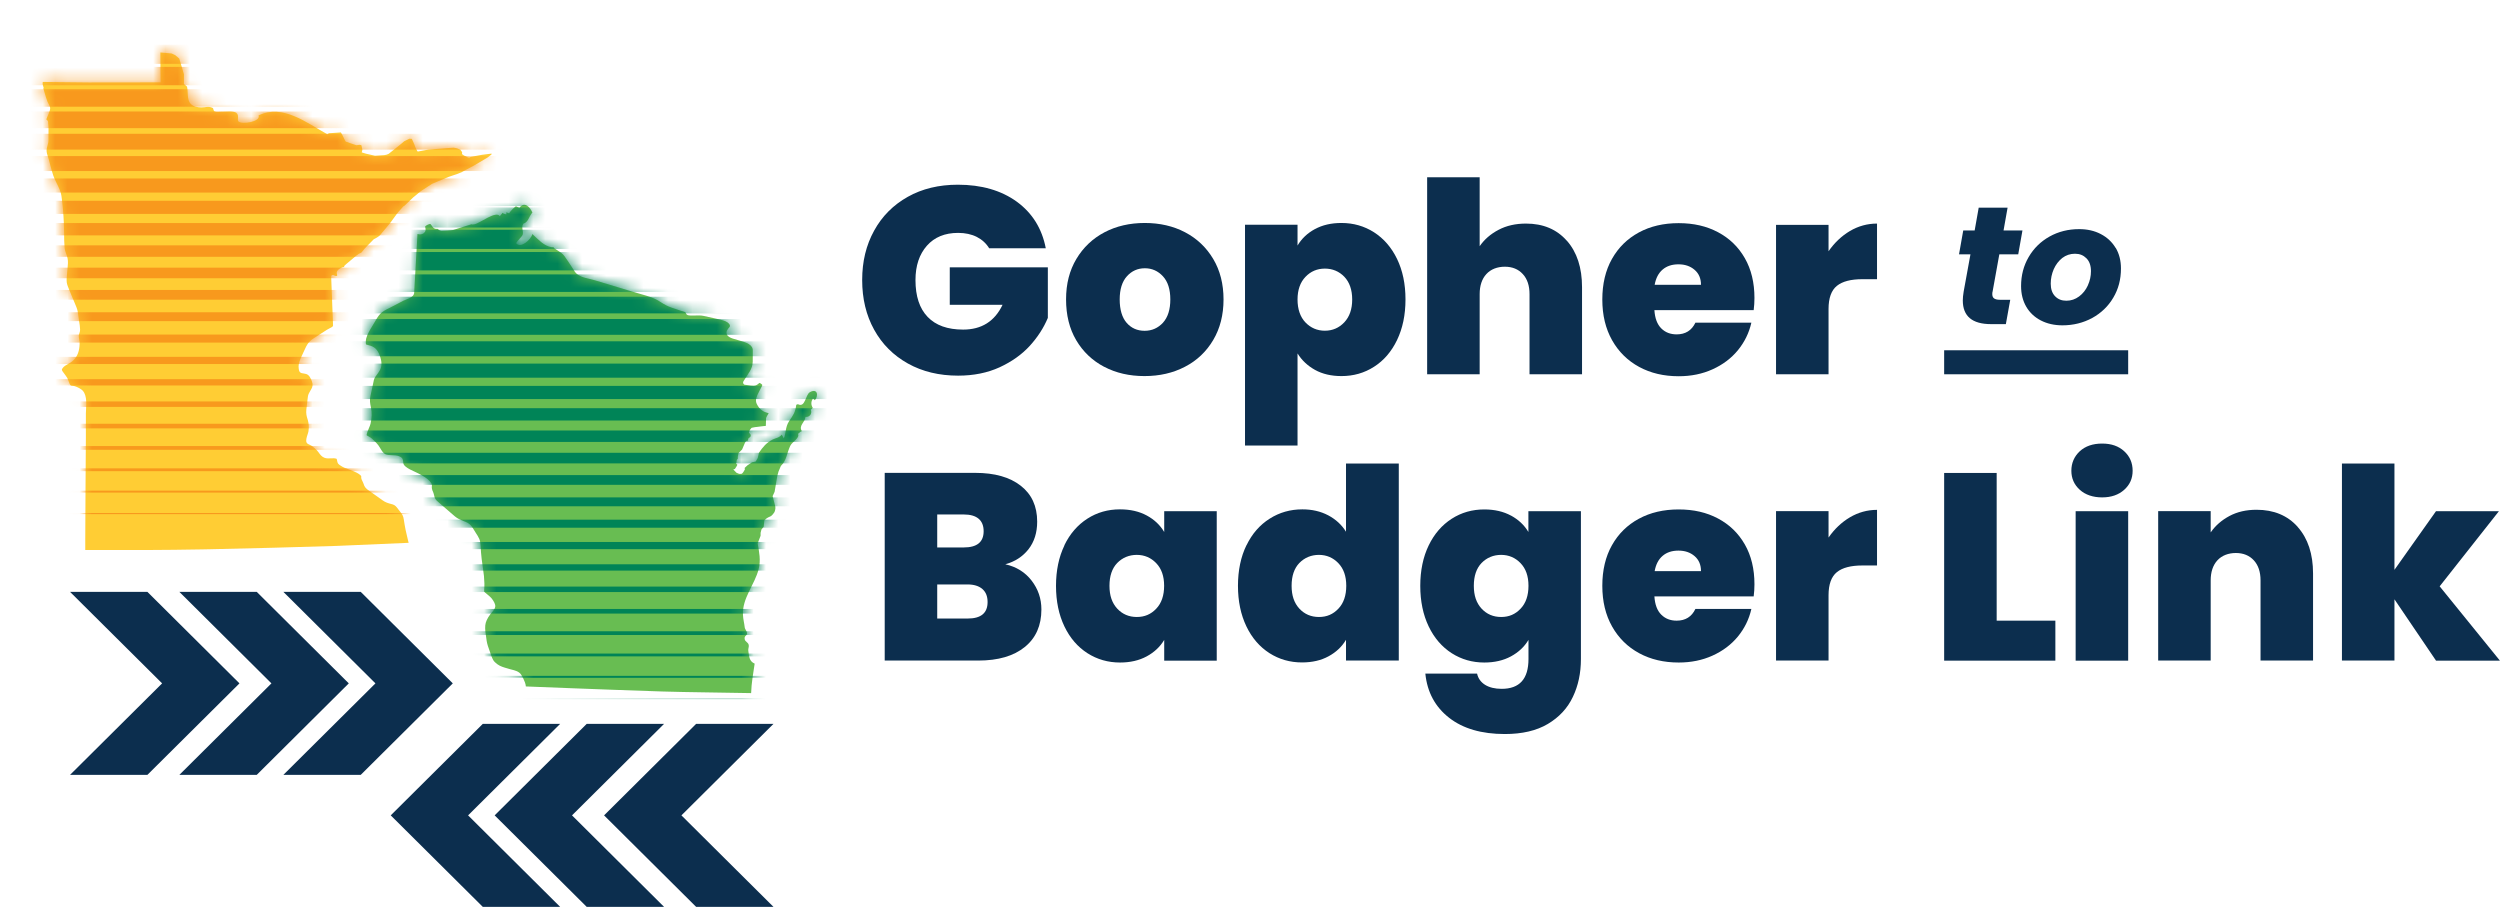
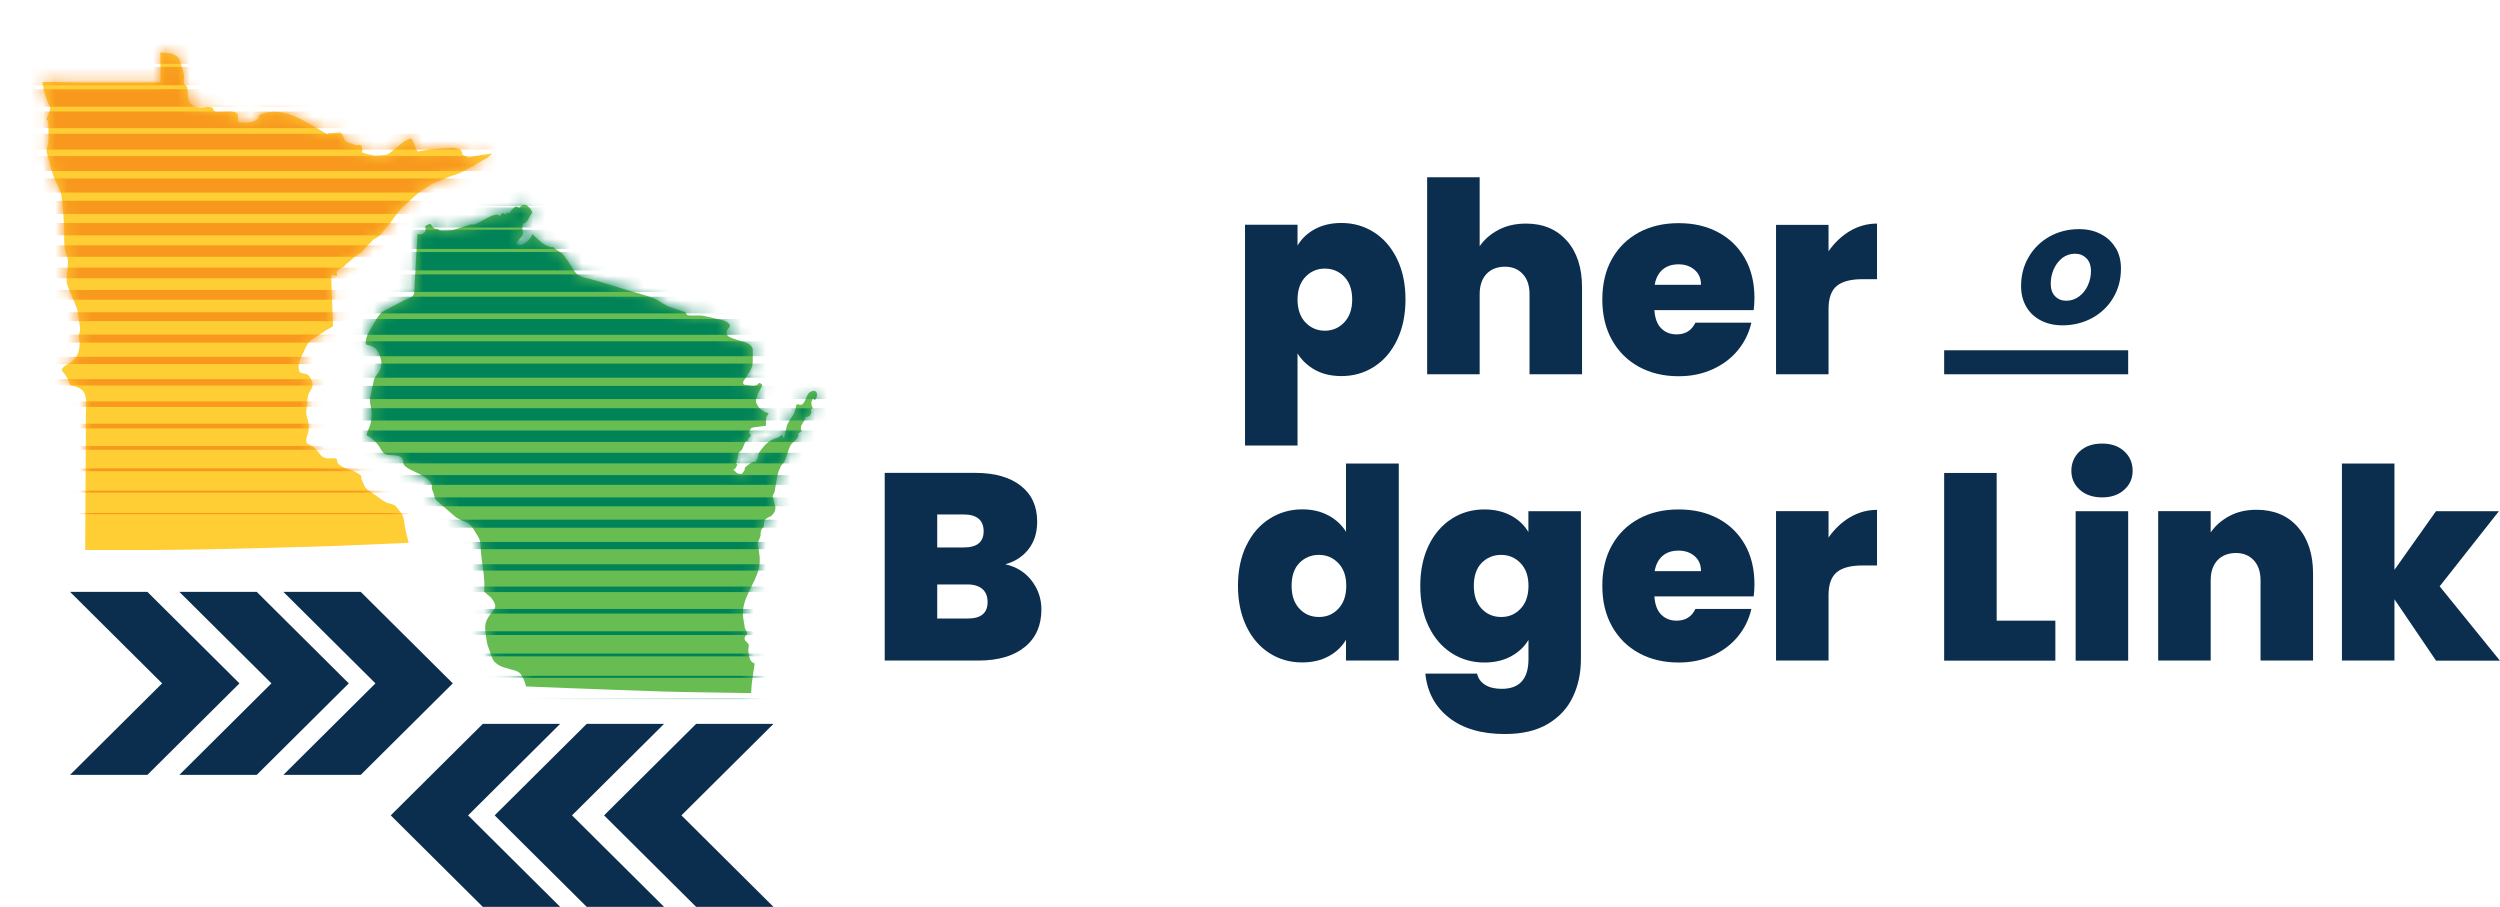
<svg xmlns="http://www.w3.org/2000/svg" width="204" height="74" viewBox="0 0 204 74" fill="none">
  <g clip-path="url(#clip0_646_773)">
    <path d="M3.528 7.208C3.542 7.257 3.556 7.299 3.57 7.334C3.598 7.431 3.626 7.522 3.654 7.62C3.724 7.857 3.794 8.101 3.885 8.324C3.899 8.366 3.928 8.414 3.956 8.463C4.019 8.575 4.089 8.7 4.096 8.826C4.096 8.958 4.033 9.111 3.977 9.251C3.956 9.3 3.935 9.348 3.921 9.39C3.906 9.425 3.885 9.474 3.864 9.523C3.836 9.585 3.787 9.704 3.78 9.753C3.78 9.753 3.794 9.753 3.801 9.767C3.843 9.795 3.885 9.836 3.914 9.892C3.935 9.941 3.928 9.997 3.928 10.039C3.97 10.366 3.963 10.68 3.956 10.987C3.956 11.133 3.956 11.28 3.956 11.426C3.956 11.6 3.914 11.754 3.871 11.9C3.836 12.018 3.808 12.13 3.801 12.248C3.794 12.43 3.857 12.639 3.928 12.841C3.949 12.911 3.97 12.98 3.991 13.05C4.033 13.19 4.068 13.336 4.103 13.476C4.18 13.761 4.25 14.047 4.348 14.326C4.418 14.535 4.524 14.744 4.629 14.96C4.79 15.288 4.966 15.63 5.015 15.992C5.113 16.696 5.176 17.407 5.211 18.23C5.225 18.502 5.225 18.781 5.232 19.052C5.232 19.443 5.239 19.847 5.274 20.238C5.288 20.398 5.344 20.544 5.4 20.712C5.442 20.83 5.485 20.949 5.513 21.074C5.569 21.332 5.541 21.611 5.513 21.883C5.506 21.98 5.492 22.071 5.485 22.162C5.485 22.238 5.471 22.322 5.464 22.406C5.442 22.629 5.421 22.866 5.45 23.061C5.478 23.242 5.562 23.437 5.639 23.626L5.695 23.765C5.814 24.051 5.933 24.337 6.053 24.622L6.235 25.062C6.333 25.299 6.361 25.515 6.389 25.752L6.403 25.863C6.417 25.968 6.438 26.079 6.452 26.191C6.495 26.428 6.53 26.672 6.537 26.909C6.537 27.028 6.502 27.118 6.474 27.202C6.459 27.251 6.438 27.299 6.431 27.355C6.417 27.439 6.431 27.544 6.452 27.648C6.466 27.711 6.474 27.773 6.481 27.829H6.495V28.108C6.481 28.561 6.361 29.098 5.912 29.468C5.807 29.558 5.681 29.628 5.562 29.698C5.386 29.795 5.225 29.886 5.12 30.025C5.008 30.172 5.036 30.213 5.183 30.409L5.281 30.541C5.351 30.639 5.428 30.736 5.492 30.848C5.541 30.931 5.569 31.029 5.604 31.12C5.646 31.245 5.695 31.371 5.758 31.44C5.786 31.468 5.821 31.475 5.905 31.482C5.962 31.482 6.025 31.496 6.088 31.51C6.298 31.573 6.523 31.698 6.6 31.754C7.098 32.068 7.056 32.856 7.021 33.434C7.021 33.553 7.007 33.657 7.007 33.748V35.728C6.993 37.143 6.986 38.551 6.978 39.966C6.971 41.34 6.964 42.713 6.957 44.086V44.881C8.122 44.881 9.286 44.881 10.45 44.881H12.007C13.48 44.881 14.974 44.853 16.426 44.832L17.155 44.818C18.902 44.79 25.775 44.609 27.473 44.546C29.31 44.47 31.148 44.393 32.978 44.309L33.343 44.295C33.301 44.107 33.259 43.919 33.21 43.731C33.168 43.563 33.133 43.403 33.097 43.243C33.034 42.929 32.985 42.629 32.95 42.392C32.901 42.079 32.838 41.995 32.627 41.723C32.564 41.646 32.529 41.591 32.487 41.542C32.347 41.354 32.249 41.221 32.038 41.158L31.933 41.13C31.674 41.061 31.456 40.998 31.225 40.831L30.124 40.05C29.885 39.876 29.752 39.785 29.654 39.443C29.633 39.381 29.605 39.325 29.577 39.269C29.541 39.199 29.499 39.123 29.485 39.046C29.471 38.969 29.471 38.914 29.478 38.879C29.478 38.851 29.471 38.83 29.415 38.781C29.24 38.614 28.987 38.509 28.749 38.412L28.707 38.398C28.616 38.363 28.524 38.328 28.433 38.293C28.223 38.217 28.006 38.14 27.809 38.007C27.585 37.861 27.557 37.819 27.515 37.631C27.515 37.603 27.5 37.568 27.494 37.526C27.48 37.484 27.473 37.45 27.473 37.443C27.473 37.443 27.465 37.443 27.416 37.422C27.304 37.387 27.164 37.394 27.017 37.401C26.834 37.408 26.645 37.422 26.47 37.352C26.252 37.268 26.119 37.087 26 36.92C25.951 36.857 25.908 36.794 25.859 36.745C25.754 36.634 25.593 36.502 25.418 36.369C25.396 36.355 25.347 36.334 25.305 36.313C25.186 36.264 25.067 36.209 25.018 36.111C24.941 35.951 25.018 35.693 25.102 35.442C25.13 35.344 25.165 35.247 25.172 35.191C25.221 34.842 25.2 34.557 25.116 34.271C25.018 33.957 24.962 33.769 24.997 33.413C25.039 33.065 25.074 32.716 25.123 32.368C25.144 32.179 25.242 32.026 25.326 31.88C25.382 31.789 25.431 31.705 25.467 31.615C25.544 31.427 25.509 31.203 25.368 30.918C25.221 30.618 25.088 30.513 24.793 30.478C24.562 30.451 24.415 30.416 24.379 30.109C24.358 29.962 24.358 29.837 24.379 29.733C24.436 29.426 24.576 29.126 24.695 28.889C24.737 28.798 24.779 28.708 24.821 28.617C24.919 28.394 25.025 28.164 25.172 27.976C25.333 27.767 25.572 27.613 25.782 27.488L26.084 27.293C26.28 27.167 26.47 27.041 26.666 26.916C26.708 26.888 26.771 26.853 26.841 26.819C26.953 26.763 27.122 26.679 27.164 26.616C27.185 26.588 27.178 26.526 27.171 26.463V26.386L27.024 22.573C27.024 22.517 27.052 22.461 27.108 22.441C27.164 22.42 27.22 22.433 27.262 22.468C27.311 22.524 27.473 22.538 27.508 22.51C27.508 22.51 27.508 22.478 27.508 22.413C27.486 22.357 27.465 22.28 27.486 22.189C27.536 21.994 27.9 21.778 28.097 21.792L28.076 21.723L28.111 21.681L28.237 21.562L29.065 20.865L29.261 20.719L29.485 20.614L29.745 20.3L29.892 20.14L30.502 19.52L30.762 19.38L30.951 19.248L31.042 19.15L31.814 18.23L32.41 17.414L32.536 17.261L32.908 16.843L33.013 16.78L33.722 16.104L34.332 15.602L35.251 15.002L35.7 14.814L36.597 14.438L36.927 14.326L37.355 14.18L37.705 14.033L38.07 13.831L38.722 13.482L39.739 12.883L39.817 12.827L40.09 12.618L40.111 12.597V12.534L39.333 12.632L38.428 12.799L38.309 12.855H38.196L37.846 12.681L37.719 12.59L37.698 12.541L37.712 12.444L37.691 12.388L37.558 12.207L37.313 12.109L37.228 12.088L37.011 12.046L36.822 12.06L34.956 12.207L34.093 12.367L34.044 12.318C34.044 12.318 33.89 12.011 33.89 12.005L33.806 11.774L33.617 11.356L33.595 11.328H33.581L33.399 11.321L32.978 11.53C32.978 11.53 32.726 11.74 32.726 11.747C32.726 11.747 31.73 12.548 31.723 12.548L31.646 12.583L31.533 12.625L31.358 12.66L30.601 12.709L29.864 12.541L29.52 12.437V12.416L29.535 12.374L29.57 12.221L29.499 11.886C29.499 11.886 29.485 11.851 29.478 11.844L29.345 11.816C29.345 11.816 29.079 11.858 29.079 11.851L28.216 11.558L28.181 11.51L28.16 11.475L27.942 11.028L27.816 10.806L26.834 10.875L26.715 10.959C25.032 10.032 23.075 8.456 21.097 9.418C21.308 9.927 19.729 10.192 19.456 9.906C19.33 9.774 19.554 9.39 19.267 9.195C19.028 9.035 18.383 9.132 18.081 9.118C17.92 9.111 17.667 9.16 17.527 9.098C17.38 9.028 17.436 8.847 17.352 8.805C16.987 8.637 16.777 8.777 16.419 8.763C16.11 8.756 15.781 8.714 15.542 8.456C15.248 8.135 15.36 7.487 15.262 7.069L15.009 6.853V6.058L14.63 4.782L14.294 4.496L14.006 4.364C14.006 4.364 13.087 4.273 13.087 4.28V4.483L13.094 5.201V5.647L13.108 6.72H12.316L7.238 6.727L3.5 6.685C3.437 6.804 3.514 7.027 3.57 7.194L3.528 7.208Z" fill="#FFCD34" />
-     <path d="M35.258 39.91C35.258 39.959 35.286 40.029 35.321 40.099C35.356 40.189 35.398 40.287 35.419 40.398C35.475 40.719 35.559 40.789 35.826 41.019L37.116 42.134C37.348 42.33 37.579 42.42 37.874 42.539L38 42.587C38.372 42.734 38.533 42.999 38.694 43.271C38.73 43.333 38.772 43.396 38.814 43.466C39.087 43.884 39.199 44.058 39.221 44.56C39.234 44.853 39.255 45.236 39.305 45.62C39.326 45.822 39.361 46.024 39.389 46.233C39.431 46.491 39.466 46.756 39.494 47.021V47.056C39.529 47.425 39.543 47.788 39.508 48.144C39.501 48.22 39.501 48.269 39.508 48.283C39.508 48.29 39.557 48.325 39.592 48.36L39.761 48.499C39.901 48.618 40.055 48.736 40.167 48.897C40.301 49.085 40.434 49.301 40.413 49.503C40.392 49.684 40.237 49.858 40.097 50.019C40.055 50.068 40.02 50.102 39.999 50.137C39.754 50.472 39.627 50.751 39.599 51.023C39.564 51.336 39.627 51.734 39.683 52.089L39.711 52.291C39.754 52.57 39.852 52.842 39.957 53.128C39.992 53.219 40.027 53.316 40.055 53.407C40.195 53.811 40.258 53.965 40.595 54.209C40.834 54.383 41.114 54.459 41.409 54.543L41.549 54.585C41.605 54.599 41.668 54.613 41.731 54.634C42.005 54.703 42.349 54.78 42.524 55.052C42.524 55.052 42.882 55.603 42.91 56.014C44.214 56.07 45.519 56.119 46.83 56.167C47.953 56.209 49.082 56.251 50.204 56.293C52.946 56.404 55.233 56.467 57.4 56.495C58.697 56.509 59.995 56.53 61.292 56.558C61.321 55.687 61.454 55.024 61.58 54.153C61.11 53.944 61.138 53.546 61.061 53.107C61.033 52.947 61.131 52.779 61.096 52.626C61.04 52.396 60.809 52.382 60.767 52.159C60.71 51.859 60.956 51.894 60.956 51.692C60.956 51.49 60.781 51.357 60.767 51.176C60.731 50.841 60.64 50.535 60.626 50.172C60.556 48.806 61.58 47.718 61.903 46.45C62.092 45.697 61.952 45.076 61.826 44.337L62.064 43.717V43.48L62.134 43.208L62.316 42.978L62.373 42.462L62.541 42.309L62.674 42.225L62.913 42.113L63.06 41.974L63.193 41.793L63.235 41.681L63.27 41.521V41.354L63.046 40.482L63.207 40.134L63.425 38.851L63.523 38.488L63.719 38.021C64.189 37.582 64.21 36.948 64.484 36.383C64.645 36.041 65.283 35.749 65.115 35.4C65.255 35.323 65.269 35.226 65.431 35.184C65.143 34.71 65.697 34.473 65.725 34.02C66.069 34.055 66.293 33.748 66.16 33.441C66.202 33.378 66.293 33.35 66.321 33.274C66.167 33.044 66.167 32.744 66.342 32.528C66.398 32.563 66.441 32.626 66.497 32.66C66.819 32.263 66.693 31.657 66.083 32.005C65.711 32.221 65.718 33.302 65.108 32.981L64.975 33.03C64.898 33.657 64.729 33.866 64.386 34.375C64.063 34.856 64.14 35.456 63.951 35.77C63.93 35.679 63.831 35.547 63.789 35.463C63.586 35.728 63.327 35.728 63.046 35.867C62.52 36.139 62.267 36.46 61.931 36.941C61.931 36.941 61.833 37.366 61.833 37.373C61.833 37.373 61.664 37.652 61.664 37.659L61.37 37.721L60.998 37.965L60.773 38.175L60.76 38.209L60.788 38.272L60.773 38.321L60.668 38.502L60.584 38.614L60.493 38.67H60.318L60.1 38.579L59.862 38.335V38.279H59.96L60.107 38.049L60.17 37.924L60.072 37.833L60.121 37.533L60.205 37.429V37.275L60.261 36.976L60.556 36.676L60.788 36.132L60.879 35.986L61.019 35.965L61.061 35.783L61.236 35.637L61.264 35.484L61.11 35.295L61.18 35.1L61.306 34.933L61.349 34.905L61.636 34.849H61.671L62.211 34.78L62.492 34.752L62.513 34.11L62.583 33.957L62.723 33.72C62.295 33.608 61.994 33.448 61.755 32.967C61.587 32.633 61.769 32.291 61.91 32.019C61.945 31.949 61.98 31.887 62.008 31.824C62.022 31.789 62.05 31.74 62.078 31.691C62.113 31.622 62.204 31.461 62.204 31.413C62.19 31.371 62.036 31.259 61.973 31.245C61.945 31.259 61.917 31.28 61.875 31.322C61.797 31.385 61.699 31.475 61.496 31.475C61.335 31.475 61.166 31.454 61.012 31.427C60.942 31.413 60.865 31.406 60.794 31.399C60.738 31.399 60.682 31.357 60.654 31.301C60.626 31.245 60.626 31.189 60.654 31.134C60.731 31.008 60.816 30.869 60.907 30.736C61.082 30.471 61.272 30.193 61.356 29.928C61.433 29.684 61.433 29.363 61.426 29.056C61.426 28.91 61.426 28.763 61.426 28.638C61.454 28.129 60.942 27.948 60.219 27.753C60.065 27.711 59.918 27.669 59.792 27.627C59.588 27.557 59.364 27.46 59.301 27.258C59.259 27.139 59.287 27.014 59.371 26.888C59.42 26.811 59.469 26.756 59.518 26.707C59.588 26.623 59.581 26.53 59.497 26.428C59.329 26.226 59.041 26.149 58.845 26.1L58.368 25.989C58.038 25.912 57.715 25.843 57.386 25.773C57.182 25.731 56.972 25.738 56.748 25.745C56.614 25.745 56.474 25.752 56.334 25.745C56.172 25.738 56.032 25.731 55.969 25.557C55.962 25.536 55.955 25.515 55.906 25.466C55.878 25.445 55.759 25.417 55.703 25.396C55.654 25.382 55.604 25.368 55.569 25.361C55.45 25.32 55.324 25.278 55.205 25.236C54.931 25.145 54.651 25.062 54.391 24.929C54.23 24.853 54.075 24.755 53.921 24.657C53.739 24.539 53.563 24.434 53.367 24.351C52.953 24.183 52.504 24.051 52.069 23.932C51.887 23.884 51.705 23.828 51.523 23.772L48.549 22.873C48.436 22.838 48.303 22.81 48.17 22.775C47.693 22.664 47.153 22.545 46.9 22.162C46.802 22.022 46.711 21.876 46.62 21.729C46.438 21.444 46.241 21.151 46.045 20.879C45.911 20.698 45.715 20.572 45.505 20.44C45.442 20.398 45.379 20.363 45.322 20.321L45.175 20.224L45.21 20.175C45.14 20.175 45.07 20.175 45 20.168C44.383 20.077 43.913 19.526 43.443 19.101C43.337 19.526 42.503 20.314 42.117 19.847C42.201 19.645 42.608 19.303 42.65 19.15C42.734 18.843 42.503 18.564 42.706 18.251C43.113 18.139 43.162 17.644 43.443 17.345C43.26 16.898 42.783 16.396 42.384 16.961C42.3 16.905 42.18 16.884 42.096 16.829C41.872 17.003 41.696 17.184 41.542 17.407C41.521 17.407 41.353 17.337 41.318 17.324C41.297 17.365 41.346 17.47 41.303 17.498C41.184 17.435 41.135 17.484 41.009 17.365C40.96 17.463 40.841 17.54 40.791 17.644C40.483 17.149 39.136 18.237 38.715 18.3L38.561 18.32L38.47 18.3L36.976 18.767L36.787 18.794L36.029 18.85L35.917 18.822L35.847 18.781L35.763 18.718L35.707 18.676H35.644C35.419 18.697 35.3 18.523 35.223 18.404C35.195 18.362 35.139 18.279 35.11 18.272C35.019 18.265 34.732 18.404 34.69 18.481C34.69 18.488 34.697 18.53 34.704 18.564C34.732 18.669 34.781 18.871 34.563 19.038C34.43 19.143 34.241 19.143 34.065 19.094L33.806 23.723C33.806 23.856 33.806 24.009 33.694 24.134C33.574 24.274 33.329 24.372 33.119 24.455C33.041 24.483 32.964 24.511 32.915 24.539C32.656 24.671 32.396 24.804 32.144 24.943L31.737 25.152C31.47 25.285 31.197 25.424 31.014 25.626C30.832 25.822 30.692 26.079 30.544 26.331C30.474 26.449 30.411 26.567 30.341 26.672C30.18 26.93 29.976 27.272 29.885 27.606C29.857 27.704 29.843 27.822 29.85 27.976C29.85 28.087 29.871 28.108 29.871 28.108C29.892 28.122 29.997 28.15 30.061 28.164C30.544 28.276 30.797 28.498 30.986 29.007C31.162 29.474 31.176 29.858 31.014 30.179C30.944 30.318 30.853 30.436 30.769 30.548C30.65 30.708 30.552 30.841 30.509 31.008C30.411 31.44 30.32 31.88 30.229 32.312C30.152 32.681 30.194 32.877 30.271 33.26C30.362 33.678 30.348 34.096 30.236 34.578C30.215 34.675 30.159 34.801 30.103 34.94C30.032 35.1 29.892 35.435 29.927 35.526C29.941 35.539 30.047 35.602 30.11 35.63C30.18 35.672 30.25 35.707 30.299 35.749C30.46 35.888 30.692 36.104 30.867 36.327C30.93 36.411 30.986 36.502 31.043 36.599C31.155 36.787 31.267 36.976 31.435 37.059C31.583 37.129 31.772 37.136 31.975 37.143C32.186 37.15 32.396 37.157 32.593 37.24C32.838 37.338 32.866 37.457 32.894 37.631C32.908 37.715 32.915 37.763 32.915 37.805C32.925 37.894 32.99 37.986 33.111 38.084C33.308 38.244 33.546 38.356 33.792 38.467C33.911 38.523 34.03 38.579 34.142 38.635L34.192 38.663C34.507 38.83 34.837 39.004 35.089 39.29C35.244 39.464 35.258 39.555 35.237 39.694C35.237 39.729 35.23 39.771 35.237 39.827L35.258 39.91Z" fill="#68BD52" />
+     <path d="M35.258 39.91C35.258 39.959 35.286 40.029 35.321 40.099C35.356 40.189 35.398 40.287 35.419 40.398C35.475 40.719 35.559 40.789 35.826 41.019L37.116 42.134C37.348 42.33 37.579 42.42 37.874 42.539L38 42.587C38.372 42.734 38.533 42.999 38.694 43.271C38.73 43.333 38.772 43.396 38.814 43.466C39.087 43.884 39.199 44.058 39.221 44.56C39.234 44.853 39.255 45.236 39.305 45.62C39.326 45.822 39.361 46.024 39.389 46.233C39.431 46.491 39.466 46.756 39.494 47.021V47.056C39.529 47.425 39.543 47.788 39.508 48.144C39.501 48.22 39.501 48.269 39.508 48.283C39.508 48.29 39.557 48.325 39.592 48.36L39.761 48.499C39.901 48.618 40.055 48.736 40.167 48.897C40.301 49.085 40.434 49.301 40.413 49.503C40.392 49.684 40.237 49.858 40.097 50.019C40.055 50.068 40.02 50.102 39.999 50.137C39.754 50.472 39.627 50.751 39.599 51.023C39.564 51.336 39.627 51.734 39.683 52.089L39.711 52.291C39.754 52.57 39.852 52.842 39.957 53.128C39.992 53.219 40.027 53.316 40.055 53.407C40.195 53.811 40.258 53.965 40.595 54.209C40.834 54.383 41.114 54.459 41.409 54.543L41.549 54.585C41.605 54.599 41.668 54.613 41.731 54.634C42.005 54.703 42.349 54.78 42.524 55.052C42.524 55.052 42.882 55.603 42.91 56.014C44.214 56.07 45.519 56.119 46.83 56.167C47.953 56.209 49.082 56.251 50.204 56.293C52.946 56.404 55.233 56.467 57.4 56.495C58.697 56.509 59.995 56.53 61.292 56.558C61.321 55.687 61.454 55.024 61.58 54.153C61.11 53.944 61.138 53.546 61.061 53.107C61.033 52.947 61.131 52.779 61.096 52.626C61.04 52.396 60.809 52.382 60.767 52.159C60.71 51.859 60.956 51.894 60.956 51.692C60.956 51.49 60.781 51.357 60.767 51.176C60.731 50.841 60.64 50.535 60.626 50.172C60.556 48.806 61.58 47.718 61.903 46.45C62.092 45.697 61.952 45.076 61.826 44.337L62.064 43.717V43.48L62.134 43.208L62.316 42.978L62.373 42.462L62.541 42.309L62.674 42.225L62.913 42.113L63.06 41.974L63.193 41.793L63.235 41.681L63.27 41.521V41.354L63.046 40.482L63.207 40.134L63.425 38.851L63.523 38.488L63.719 38.021C64.189 37.582 64.21 36.948 64.484 36.383C64.645 36.041 65.283 35.749 65.115 35.4C65.255 35.323 65.269 35.226 65.431 35.184C65.143 34.71 65.697 34.473 65.725 34.02C66.069 34.055 66.293 33.748 66.16 33.441C66.202 33.378 66.293 33.35 66.321 33.274C66.167 33.044 66.167 32.744 66.342 32.528C66.398 32.563 66.441 32.626 66.497 32.66C66.819 32.263 66.693 31.657 66.083 32.005C65.711 32.221 65.718 33.302 65.108 32.981L64.975 33.03C64.898 33.657 64.729 33.866 64.386 34.375C64.063 34.856 64.14 35.456 63.951 35.77C63.93 35.679 63.831 35.547 63.789 35.463C63.586 35.728 63.327 35.728 63.046 35.867C62.52 36.139 62.267 36.46 61.931 36.941C61.931 36.941 61.833 37.366 61.833 37.373C61.833 37.373 61.664 37.652 61.664 37.659L61.37 37.721L60.998 37.965L60.773 38.175L60.76 38.209L60.788 38.272L60.773 38.321L60.668 38.502L60.584 38.614L60.493 38.67H60.318L60.1 38.579L59.862 38.335V38.279H59.96L60.107 38.049L60.17 37.924L60.072 37.833L60.121 37.533L60.205 37.429V37.275L60.261 36.976L60.556 36.676L60.788 36.132L60.879 35.986L61.019 35.965L61.061 35.783L61.236 35.637L61.264 35.484L61.11 35.295L61.18 35.1L61.306 34.933L61.349 34.905L61.636 34.849H61.671L62.211 34.78L62.492 34.752L62.513 34.11L62.583 33.957L62.723 33.72C62.295 33.608 61.994 33.448 61.755 32.967C61.587 32.633 61.769 32.291 61.91 32.019C61.945 31.949 61.98 31.887 62.008 31.824C62.022 31.789 62.05 31.74 62.078 31.691C62.113 31.622 62.204 31.461 62.204 31.413C62.19 31.371 62.036 31.259 61.973 31.245C61.945 31.259 61.917 31.28 61.875 31.322C61.797 31.385 61.699 31.475 61.496 31.475C61.335 31.475 61.166 31.454 61.012 31.427C60.942 31.413 60.865 31.406 60.794 31.399C60.738 31.399 60.682 31.357 60.654 31.301C60.626 31.245 60.626 31.189 60.654 31.134C60.731 31.008 60.816 30.869 60.907 30.736C61.082 30.471 61.272 30.193 61.356 29.928C61.433 29.684 61.433 29.363 61.426 29.056C61.426 28.91 61.426 28.763 61.426 28.638C61.454 28.129 60.942 27.948 60.219 27.753C59.588 27.557 59.364 27.46 59.301 27.258C59.259 27.139 59.287 27.014 59.371 26.888C59.42 26.811 59.469 26.756 59.518 26.707C59.588 26.623 59.581 26.53 59.497 26.428C59.329 26.226 59.041 26.149 58.845 26.1L58.368 25.989C58.038 25.912 57.715 25.843 57.386 25.773C57.182 25.731 56.972 25.738 56.748 25.745C56.614 25.745 56.474 25.752 56.334 25.745C56.172 25.738 56.032 25.731 55.969 25.557C55.962 25.536 55.955 25.515 55.906 25.466C55.878 25.445 55.759 25.417 55.703 25.396C55.654 25.382 55.604 25.368 55.569 25.361C55.45 25.32 55.324 25.278 55.205 25.236C54.931 25.145 54.651 25.062 54.391 24.929C54.23 24.853 54.075 24.755 53.921 24.657C53.739 24.539 53.563 24.434 53.367 24.351C52.953 24.183 52.504 24.051 52.069 23.932C51.887 23.884 51.705 23.828 51.523 23.772L48.549 22.873C48.436 22.838 48.303 22.81 48.17 22.775C47.693 22.664 47.153 22.545 46.9 22.162C46.802 22.022 46.711 21.876 46.62 21.729C46.438 21.444 46.241 21.151 46.045 20.879C45.911 20.698 45.715 20.572 45.505 20.44C45.442 20.398 45.379 20.363 45.322 20.321L45.175 20.224L45.21 20.175C45.14 20.175 45.07 20.175 45 20.168C44.383 20.077 43.913 19.526 43.443 19.101C43.337 19.526 42.503 20.314 42.117 19.847C42.201 19.645 42.608 19.303 42.65 19.15C42.734 18.843 42.503 18.564 42.706 18.251C43.113 18.139 43.162 17.644 43.443 17.345C43.26 16.898 42.783 16.396 42.384 16.961C42.3 16.905 42.18 16.884 42.096 16.829C41.872 17.003 41.696 17.184 41.542 17.407C41.521 17.407 41.353 17.337 41.318 17.324C41.297 17.365 41.346 17.47 41.303 17.498C41.184 17.435 41.135 17.484 41.009 17.365C40.96 17.463 40.841 17.54 40.791 17.644C40.483 17.149 39.136 18.237 38.715 18.3L38.561 18.32L38.47 18.3L36.976 18.767L36.787 18.794L36.029 18.85L35.917 18.822L35.847 18.781L35.763 18.718L35.707 18.676H35.644C35.419 18.697 35.3 18.523 35.223 18.404C35.195 18.362 35.139 18.279 35.11 18.272C35.019 18.265 34.732 18.404 34.69 18.481C34.69 18.488 34.697 18.53 34.704 18.564C34.732 18.669 34.781 18.871 34.563 19.038C34.43 19.143 34.241 19.143 34.065 19.094L33.806 23.723C33.806 23.856 33.806 24.009 33.694 24.134C33.574 24.274 33.329 24.372 33.119 24.455C33.041 24.483 32.964 24.511 32.915 24.539C32.656 24.671 32.396 24.804 32.144 24.943L31.737 25.152C31.47 25.285 31.197 25.424 31.014 25.626C30.832 25.822 30.692 26.079 30.544 26.331C30.474 26.449 30.411 26.567 30.341 26.672C30.18 26.93 29.976 27.272 29.885 27.606C29.857 27.704 29.843 27.822 29.85 27.976C29.85 28.087 29.871 28.108 29.871 28.108C29.892 28.122 29.997 28.15 30.061 28.164C30.544 28.276 30.797 28.498 30.986 29.007C31.162 29.474 31.176 29.858 31.014 30.179C30.944 30.318 30.853 30.436 30.769 30.548C30.65 30.708 30.552 30.841 30.509 31.008C30.411 31.44 30.32 31.88 30.229 32.312C30.152 32.681 30.194 32.877 30.271 33.26C30.362 33.678 30.348 34.096 30.236 34.578C30.215 34.675 30.159 34.801 30.103 34.94C30.032 35.1 29.892 35.435 29.927 35.526C29.941 35.539 30.047 35.602 30.11 35.63C30.18 35.672 30.25 35.707 30.299 35.749C30.46 35.888 30.692 36.104 30.867 36.327C30.93 36.411 30.986 36.502 31.043 36.599C31.155 36.787 31.267 36.976 31.435 37.059C31.583 37.129 31.772 37.136 31.975 37.143C32.186 37.15 32.396 37.157 32.593 37.24C32.838 37.338 32.866 37.457 32.894 37.631C32.908 37.715 32.915 37.763 32.915 37.805C32.925 37.894 32.99 37.986 33.111 38.084C33.308 38.244 33.546 38.356 33.792 38.467C33.911 38.523 34.03 38.579 34.142 38.635L34.192 38.663C34.507 38.83 34.837 39.004 35.089 39.29C35.244 39.464 35.258 39.555 35.237 39.694C35.237 39.729 35.23 39.771 35.237 39.827L35.258 39.91Z" fill="#68BD52" />
    <path d="M13.228 55.763L5.716 48.297H12.028L19.54 55.763L12.028 63.229H5.716L13.228 55.763ZM14.637 48.297L22.149 55.763L14.637 63.229H20.95L28.461 55.763L20.95 48.297H14.637ZM36.948 55.763L29.436 48.297H23.124L30.636 55.763L23.124 63.229H29.436L36.948 55.763ZM63.116 59.068H56.804L49.292 66.534L56.804 74H63.116L55.604 66.534L63.116 59.068ZM54.188 74L46.676 66.534L54.188 59.068H47.875L40.364 66.534L47.875 74H54.188ZM31.884 66.534L39.396 74H45.708L38.196 66.534L45.708 59.068H39.396L31.884 66.534Z" fill="#0C2E4E" />
    <mask id="mask0_646_773" style="mask-type:luminance" maskUnits="userSpaceOnUse" x="3" y="4" width="38" height="41">
      <path d="M3.528 7.208C3.542 7.257 3.556 7.299 3.57 7.334C3.598 7.431 3.626 7.522 3.654 7.62C3.724 7.857 3.794 8.101 3.885 8.324C3.899 8.366 3.928 8.414 3.956 8.463C4.019 8.575 4.089 8.7 4.096 8.826C4.096 8.958 4.033 9.111 3.977 9.251C3.956 9.3 3.935 9.348 3.921 9.39C3.906 9.425 3.885 9.474 3.864 9.523C3.836 9.585 3.787 9.704 3.78 9.753C3.78 9.753 3.794 9.753 3.801 9.767C3.843 9.795 3.885 9.836 3.914 9.892C3.935 9.941 3.928 9.997 3.928 10.039C3.97 10.366 3.963 10.68 3.956 10.987C3.956 11.133 3.956 11.28 3.956 11.426C3.956 11.6 3.914 11.754 3.871 11.9C3.836 12.018 3.808 12.13 3.801 12.248C3.794 12.43 3.857 12.639 3.928 12.841C3.949 12.911 3.97 12.98 3.991 13.05C4.033 13.19 4.068 13.336 4.103 13.476C4.18 13.761 4.25 14.047 4.348 14.326C4.418 14.535 4.524 14.744 4.629 14.96C4.79 15.288 4.966 15.63 5.015 15.992C5.113 16.696 5.176 17.407 5.211 18.23C5.225 18.502 5.225 18.781 5.232 19.052C5.232 19.443 5.239 19.847 5.274 20.238C5.288 20.398 5.344 20.544 5.4 20.712C5.442 20.83 5.485 20.949 5.513 21.074C5.569 21.332 5.541 21.611 5.513 21.883C5.506 21.98 5.492 22.071 5.485 22.162C5.485 22.238 5.471 22.322 5.464 22.406C5.442 22.629 5.421 22.866 5.45 23.061C5.478 23.242 5.562 23.437 5.639 23.626L5.695 23.765C5.814 24.051 5.933 24.337 6.053 24.622L6.235 25.062C6.333 25.299 6.361 25.515 6.389 25.752L6.403 25.863C6.417 25.968 6.438 26.079 6.452 26.191C6.495 26.428 6.53 26.672 6.537 26.909C6.537 27.028 6.502 27.118 6.474 27.202C6.459 27.251 6.438 27.299 6.431 27.355C6.417 27.439 6.431 27.544 6.452 27.648C6.466 27.711 6.474 27.773 6.481 27.829H6.495V28.108C6.481 28.561 6.361 29.098 5.912 29.468C5.807 29.558 5.681 29.628 5.562 29.698C5.386 29.795 5.225 29.886 5.12 30.025C5.008 30.172 5.036 30.213 5.183 30.409L5.281 30.541C5.351 30.639 5.428 30.736 5.492 30.848C5.541 30.931 5.569 31.029 5.604 31.12C5.646 31.245 5.695 31.371 5.758 31.44C5.786 31.468 5.821 31.475 5.905 31.482C5.962 31.482 6.025 31.496 6.088 31.51C6.298 31.573 6.523 31.698 6.6 31.754C7.098 32.068 7.056 32.856 7.021 33.434C7.021 33.553 7.007 33.657 7.007 33.748V35.728C6.993 37.143 6.986 38.551 6.978 39.966C6.971 41.34 6.964 42.713 6.957 44.086V44.881C8.122 44.881 9.286 44.881 10.45 44.881H12.007C13.48 44.881 14.974 44.853 16.426 44.832L17.155 44.818C18.902 44.79 25.775 44.609 27.473 44.546C29.31 44.47 31.148 44.393 32.978 44.309L33.343 44.295C33.301 44.107 33.259 43.919 33.21 43.731C33.168 43.563 33.133 43.403 33.097 43.243C33.034 42.929 32.985 42.629 32.95 42.392C32.901 42.079 32.838 41.995 32.627 41.723C32.564 41.646 32.529 41.591 32.487 41.542C32.347 41.354 32.249 41.221 32.038 41.158L31.933 41.13C31.674 41.061 31.456 40.998 31.225 40.831L30.124 40.05C29.885 39.876 29.752 39.785 29.654 39.443C29.633 39.381 29.605 39.325 29.577 39.269C29.541 39.199 29.499 39.123 29.485 39.046C29.471 38.969 29.471 38.914 29.478 38.879C29.478 38.851 29.471 38.83 29.415 38.781C29.24 38.614 28.987 38.509 28.749 38.412L28.707 38.398C28.616 38.363 28.524 38.328 28.433 38.293C28.223 38.217 28.006 38.14 27.809 38.007C27.585 37.861 27.557 37.819 27.515 37.631C27.515 37.603 27.5 37.568 27.494 37.526C27.48 37.484 27.473 37.45 27.473 37.443C27.473 37.443 27.465 37.443 27.416 37.422C27.304 37.387 27.164 37.394 27.017 37.401C26.834 37.408 26.645 37.422 26.47 37.352C26.252 37.268 26.119 37.087 26 36.92C25.951 36.857 25.908 36.794 25.859 36.745C25.754 36.634 25.593 36.502 25.418 36.369C25.396 36.355 25.347 36.334 25.305 36.313C25.186 36.264 25.067 36.209 25.018 36.111C24.941 35.951 25.018 35.693 25.102 35.442C25.13 35.344 25.165 35.247 25.172 35.191C25.221 34.842 25.2 34.557 25.116 34.271C25.018 33.957 24.962 33.769 24.997 33.413C25.039 33.065 25.074 32.716 25.123 32.368C25.144 32.179 25.242 32.026 25.326 31.88C25.382 31.789 25.431 31.705 25.467 31.615C25.544 31.427 25.509 31.203 25.368 30.918C25.221 30.618 25.088 30.513 24.793 30.478C24.562 30.451 24.415 30.416 24.379 30.109C24.358 29.962 24.358 29.837 24.379 29.733C24.436 29.426 24.576 29.126 24.695 28.889C24.737 28.798 24.779 28.708 24.821 28.617C24.919 28.394 25.025 28.164 25.172 27.976C25.333 27.767 25.572 27.613 25.782 27.488L26.084 27.293C26.28 27.167 26.47 27.041 26.666 26.916C26.708 26.888 26.771 26.853 26.841 26.819C26.953 26.763 27.122 26.679 27.164 26.616C27.185 26.588 27.178 26.526 27.171 26.463V26.386L27.024 22.573C27.024 22.517 27.052 22.461 27.108 22.441C27.164 22.42 27.22 22.433 27.262 22.468C27.311 22.524 27.473 22.538 27.508 22.51C27.508 22.51 27.508 22.478 27.508 22.413C27.486 22.357 27.465 22.28 27.486 22.189C27.536 21.994 27.9 21.778 28.097 21.792L28.076 21.723L28.111 21.681L28.237 21.562L29.065 20.865L29.261 20.719L29.485 20.614L29.745 20.3L29.892 20.14L30.502 19.52L30.762 19.38L30.951 19.248L31.042 19.15L31.814 18.23L32.41 17.414L32.536 17.261L32.908 16.843L33.013 16.78L33.722 16.104L34.332 15.602L35.251 15.002L35.7 14.814L36.597 14.438L36.927 14.326L37.355 14.18L37.705 14.033L38.07 13.831L38.722 13.482L39.739 12.883L39.817 12.827L40.09 12.618L40.111 12.597V12.534L39.333 12.632L38.428 12.799L38.309 12.855H38.196L37.846 12.681L37.719 12.59L37.698 12.541L37.712 12.444L37.691 12.388L37.558 12.207L37.313 12.109L37.228 12.088L37.011 12.046L36.822 12.06L34.956 12.207L34.093 12.367L34.044 12.318C34.044 12.318 33.89 12.011 33.89 12.005L33.806 11.774L33.617 11.356L33.595 11.328H33.581L33.399 11.321L32.978 11.53C32.978 11.53 32.726 11.74 32.726 11.747C32.726 11.747 31.73 12.548 31.723 12.548L31.646 12.583L31.533 12.625L31.358 12.66L30.601 12.709L29.864 12.541L29.52 12.437V12.416L29.535 12.374L29.57 12.221L29.499 11.886C29.499 11.886 29.485 11.851 29.478 11.844L29.345 11.816C29.345 11.816 29.079 11.858 29.079 11.851L28.216 11.558L28.181 11.51L28.16 11.475L27.942 11.028L27.816 10.806L26.834 10.875L26.715 10.959C25.032 10.032 23.075 8.456 21.097 9.418C21.308 9.927 19.729 10.192 19.456 9.906C19.33 9.774 19.554 9.39 19.267 9.195C19.028 9.035 18.383 9.132 18.081 9.118C17.92 9.111 17.667 9.16 17.527 9.098C17.38 9.028 17.436 8.847 17.352 8.805C16.987 8.637 16.777 8.777 16.419 8.763C16.11 8.756 15.781 8.714 15.542 8.456C15.248 8.135 15.36 7.487 15.262 7.069L15.009 6.853V6.058L14.63 4.782L14.294 4.496L14.006 4.364C14.006 4.364 13.087 4.273 13.087 4.28V4.483L13.094 5.201V5.647L13.108 6.72H12.316L7.238 6.727L3.5 6.685C3.437 6.804 3.514 7.027 3.57 7.194L3.528 7.208Z" fill="white" />
    </mask>
    <g mask="url(#mask0_646_773)">
      <path d="M43.38 41.953H0V41.862H43.38V41.953ZM43.38 40.036H0V40.196H43.38V40.036ZM43.38 38.217H0V38.447H43.38V38.217ZM43.38 36.397H0V36.704H43.38V36.397ZM43.38 34.578H0V34.954H43.38V34.578ZM43.38 32.758H0V33.204H43.38V32.758ZM43.38 30.939H0V31.454H43.38V30.939ZM43.38 29.119H0V29.705H43.38V29.119ZM43.38 27.299H0V27.955H43.38V27.299ZM43.38 25.48H0V26.205H43.38V25.48ZM43.38 23.66H0V24.455H43.38V23.66ZM43.38 21.841H0V22.705H43.38V21.841ZM43.38 20.021H0V20.956H43.38V20.021ZM43.38 18.202H0V19.206H43.38V18.202ZM43.38 16.383H0V17.456H43.38V16.383ZM43.38 14.563H0V15.713H43.38V14.563ZM43.38 12.736H0V13.957H43.38V12.736ZM43.38 10.917H0V12.207H43.38V10.917ZM43.38 9.098H0V10.457H43.38V9.098ZM43.38 7.278H0V8.707H43.38V7.278ZM43.38 5.458H0V6.957H43.38V5.458ZM43.38 3.639H0V5.208H43.38V3.639ZM43.38 1.819H0V3.458H43.38V1.819ZM43.38 0H0V1.708H43.38V0Z" fill="#F8991D" />
    </g>
    <mask id="mask1_646_773" style="mask-type:luminance" maskUnits="userSpaceOnUse" x="29" y="16" width="38" height="41">
      <path d="M35.258 39.91C35.258 39.959 35.286 40.029 35.321 40.099C35.356 40.189 35.398 40.287 35.419 40.398C35.475 40.719 35.559 40.789 35.826 41.019L37.116 42.134C37.348 42.33 37.579 42.42 37.874 42.539L38 42.587C38.372 42.734 38.533 42.999 38.694 43.271C38.73 43.333 38.772 43.396 38.814 43.466C39.087 43.884 39.199 44.058 39.221 44.56C39.234 44.853 39.255 45.236 39.305 45.62C39.326 45.822 39.361 46.024 39.389 46.233C39.431 46.491 39.466 46.756 39.494 47.021V47.056C39.529 47.425 39.543 47.788 39.508 48.144C39.501 48.22 39.501 48.269 39.508 48.283C39.508 48.29 39.557 48.325 39.592 48.36L39.761 48.499C39.901 48.618 40.055 48.736 40.167 48.897C40.301 49.085 40.434 49.301 40.413 49.503C40.392 49.684 40.237 49.858 40.097 50.019C40.055 50.068 40.02 50.102 39.999 50.137C39.754 50.472 39.627 50.751 39.599 51.023C39.564 51.336 39.627 51.734 39.683 52.089L39.711 52.291C39.754 52.57 39.852 52.842 39.957 53.128C39.992 53.219 40.027 53.316 40.055 53.407C40.195 53.811 40.258 53.965 40.595 54.209C40.834 54.383 41.114 54.459 41.409 54.543L41.549 54.585C41.605 54.599 41.668 54.613 41.731 54.634C42.005 54.703 42.349 54.78 42.524 55.052C42.524 55.052 42.882 55.603 42.91 56.014C44.214 56.07 45.519 56.119 46.83 56.167C47.953 56.209 49.082 56.251 50.204 56.293C52.946 56.404 55.233 56.467 57.4 56.495C58.697 56.509 59.995 56.53 61.292 56.558C61.321 55.687 61.454 55.024 61.58 54.153C61.11 53.944 61.138 53.546 61.061 53.107C61.033 52.947 61.131 52.779 61.096 52.626C61.04 52.396 60.809 52.382 60.767 52.159C60.71 51.859 60.956 51.894 60.956 51.692C60.956 51.49 60.781 51.357 60.767 51.176C60.731 50.841 60.64 50.535 60.626 50.172C60.556 48.806 61.58 47.718 61.903 46.45C62.092 45.697 61.952 45.076 61.826 44.337L62.064 43.717V43.48L62.134 43.208L62.316 42.978L62.373 42.462L62.541 42.309L62.674 42.225L62.913 42.113L63.06 41.974L63.193 41.793L63.235 41.681L63.27 41.521V41.354L63.046 40.482L63.207 40.134L63.425 38.851L63.523 38.488L63.719 38.021C64.189 37.582 64.21 36.948 64.484 36.383C64.645 36.041 65.283 35.749 65.115 35.4C65.255 35.323 65.269 35.226 65.431 35.184C65.143 34.71 65.697 34.473 65.725 34.02C66.069 34.055 66.293 33.748 66.16 33.441C66.202 33.378 66.293 33.35 66.321 33.274C66.167 33.044 66.167 32.744 66.342 32.528C66.398 32.563 66.441 32.626 66.497 32.66C66.819 32.263 66.693 31.657 66.083 32.005C65.711 32.221 65.718 33.302 65.108 32.981L64.975 33.03C64.898 33.657 64.729 33.866 64.386 34.375C64.063 34.856 64.14 35.456 63.951 35.77C63.93 35.679 63.831 35.547 63.789 35.463C63.586 35.728 63.327 35.728 63.046 35.867C62.52 36.139 62.267 36.46 61.931 36.941C61.931 36.941 61.833 37.366 61.833 37.373C61.833 37.373 61.664 37.652 61.664 37.659L61.37 37.721L60.998 37.965L60.773 38.175L60.76 38.209L60.788 38.272L60.773 38.321L60.668 38.502L60.584 38.614L60.493 38.67H60.318L60.1 38.579L59.862 38.335V38.279H59.96L60.107 38.049L60.17 37.924L60.072 37.833L60.121 37.533L60.205 37.429V37.275L60.261 36.976L60.556 36.676L60.788 36.132L60.879 35.986L61.019 35.965L61.061 35.783L61.236 35.637L61.264 35.484L61.11 35.295L61.18 35.1L61.306 34.933L61.349 34.905L61.636 34.849H61.671L62.211 34.78L62.492 34.752L62.513 34.11L62.583 33.957L62.723 33.72C62.295 33.608 61.994 33.448 61.755 32.967C61.587 32.633 61.769 32.291 61.91 32.019C61.945 31.949 61.98 31.887 62.008 31.824C62.022 31.789 62.05 31.74 62.078 31.691C62.113 31.622 62.204 31.461 62.204 31.413C62.19 31.371 62.036 31.259 61.973 31.245C61.945 31.259 61.917 31.28 61.875 31.322C61.797 31.385 61.699 31.475 61.496 31.475C61.335 31.475 61.166 31.454 61.012 31.427C60.942 31.413 60.865 31.406 60.794 31.399C60.738 31.399 60.682 31.357 60.654 31.301C60.626 31.245 60.626 31.189 60.654 31.134C60.731 31.008 60.816 30.869 60.907 30.736C61.082 30.471 61.272 30.193 61.356 29.928C61.433 29.684 61.433 29.363 61.426 29.056C61.426 28.91 61.426 28.763 61.426 28.638C61.454 28.129 60.942 27.948 60.219 27.753C60.065 27.711 59.918 27.669 59.792 27.627C59.588 27.557 59.364 27.46 59.301 27.258C59.259 27.139 59.287 27.014 59.371 26.888C59.42 26.811 59.469 26.756 59.518 26.707C59.588 26.623 59.581 26.53 59.497 26.428C59.329 26.226 59.041 26.149 58.845 26.1L58.368 25.989C58.038 25.912 57.715 25.843 57.386 25.773C57.182 25.731 56.972 25.738 56.748 25.745C56.614 25.745 56.474 25.752 56.334 25.745C56.172 25.738 56.032 25.731 55.969 25.557C55.962 25.536 55.955 25.515 55.906 25.466C55.878 25.445 55.759 25.417 55.703 25.396C55.654 25.382 55.604 25.368 55.569 25.361C55.45 25.32 55.324 25.278 55.205 25.236C54.931 25.145 54.651 25.062 54.391 24.929C54.23 24.853 54.075 24.755 53.921 24.657C53.739 24.539 53.563 24.434 53.367 24.351C52.953 24.183 52.504 24.051 52.069 23.932C51.887 23.884 51.705 23.828 51.523 23.772L48.549 22.873C48.436 22.838 48.303 22.81 48.17 22.775C47.693 22.664 47.153 22.545 46.9 22.162C46.802 22.022 46.711 21.876 46.62 21.729C46.438 21.444 46.241 21.151 46.045 20.879C45.911 20.698 45.715 20.572 45.505 20.44C45.442 20.398 45.379 20.363 45.322 20.321L45.175 20.224L45.21 20.175C45.14 20.175 45.07 20.175 45 20.168C44.383 20.077 43.913 19.526 43.443 19.101C43.337 19.526 42.503 20.314 42.117 19.847C42.201 19.645 42.608 19.303 42.65 19.15C42.734 18.843 42.503 18.564 42.706 18.251C43.113 18.139 43.162 17.644 43.443 17.345C43.26 16.898 42.783 16.396 42.384 16.961C42.3 16.905 42.18 16.884 42.096 16.829C41.872 17.003 41.696 17.184 41.542 17.407C41.521 17.407 41.353 17.337 41.318 17.324C41.297 17.365 41.346 17.47 41.303 17.498C41.184 17.435 41.135 17.484 41.009 17.365C40.96 17.463 40.841 17.54 40.791 17.644C40.483 17.149 39.136 18.237 38.715 18.3L38.561 18.32L38.47 18.3L36.976 18.767L36.787 18.794L36.029 18.85L35.917 18.822L35.847 18.781L35.763 18.718L35.707 18.676H35.644C35.419 18.697 35.3 18.523 35.223 18.404C35.195 18.362 35.139 18.279 35.11 18.272C35.019 18.265 34.732 18.404 34.69 18.481C34.69 18.488 34.697 18.53 34.704 18.564C34.732 18.669 34.781 18.871 34.563 19.038C34.43 19.143 34.241 19.143 34.065 19.094L33.806 23.723C33.806 23.856 33.806 24.009 33.694 24.134C33.574 24.274 33.329 24.372 33.119 24.455C33.041 24.483 32.964 24.511 32.915 24.539C32.656 24.671 32.396 24.804 32.144 24.943L31.737 25.152C31.47 25.285 31.197 25.424 31.014 25.626C30.832 25.822 30.692 26.079 30.544 26.331C30.474 26.449 30.411 26.567 30.341 26.672C30.18 26.93 29.976 27.272 29.885 27.606C29.857 27.704 29.843 27.822 29.85 27.976C29.85 28.087 29.871 28.108 29.871 28.108C29.892 28.122 29.997 28.15 30.061 28.164C30.544 28.276 30.797 28.498 30.986 29.007C31.162 29.474 31.176 29.858 31.014 30.179C30.944 30.318 30.853 30.436 30.769 30.548C30.65 30.708 30.552 30.841 30.509 31.008C30.411 31.44 30.32 31.88 30.229 32.312C30.152 32.681 30.194 32.877 30.271 33.26C30.362 33.678 30.348 34.096 30.236 34.578C30.215 34.675 30.159 34.801 30.103 34.94C30.032 35.1 29.892 35.435 29.927 35.526C29.941 35.539 30.047 35.602 30.11 35.63C30.18 35.672 30.25 35.707 30.299 35.749C30.46 35.888 30.692 36.104 30.867 36.327C30.93 36.411 30.986 36.502 31.043 36.599C31.155 36.787 31.267 36.976 31.435 37.059C31.583 37.129 31.772 37.136 31.975 37.143C32.186 37.15 32.396 37.157 32.593 37.24C32.838 37.338 32.866 37.457 32.894 37.631C32.908 37.715 32.915 37.763 32.915 37.805C32.925 37.894 32.99 37.986 33.111 38.084C33.308 38.244 33.546 38.356 33.792 38.467C33.911 38.523 34.03 38.579 34.142 38.635L34.192 38.663C34.507 38.83 34.837 39.004 35.089 39.29C35.244 39.464 35.258 39.555 35.237 39.694C35.237 39.729 35.23 39.771 35.237 39.827L35.258 39.91Z" fill="white" />
    </mask>
    <g mask="url(#mask1_646_773)">
      <path d="M67.963 57.06H24.583V56.969H67.963V57.06ZM67.963 55.15H24.583V55.31H67.963V55.15ZM67.963 53.33H24.583V53.56H67.963V53.33ZM67.963 51.511H24.583V51.817H67.963V51.511ZM67.963 49.691H24.583V50.068H67.963V49.691ZM67.963 47.865H24.583V48.311H67.963V47.865ZM67.963 46.045H24.583V46.561H67.963V46.045ZM67.963 44.226H24.583V44.811H67.963V44.226ZM67.963 42.406H24.583V43.062H67.963V42.406ZM67.963 40.587H24.583V41.312H67.963V40.587ZM67.963 38.767H24.583V39.562H67.963V38.767ZM67.963 36.948H24.583V37.812H67.963V36.948ZM67.963 35.128H24.583V36.062H67.963V35.128ZM67.963 33.309H24.583V34.313H67.963V33.309ZM67.963 31.489H24.583V32.563H67.963V31.489ZM67.963 29.67H24.583V30.82H67.963V29.67ZM67.963 27.85H24.583V29.07H67.963V27.85ZM67.963 26.031H24.583V27.32H67.963V26.031ZM67.963 24.211H24.583V25.571H67.963V24.211ZM67.963 22.392H24.583V23.821H67.963V22.392ZM67.963 20.565H24.583V22.064H67.963V20.565ZM67.963 18.746H24.583V20.314H67.963V18.746ZM67.963 16.926H24.583V18.564H67.963V16.926ZM67.963 15.107H24.583V16.815H67.963V15.107Z" fill="#008457" />
    </g>
-     <path d="M80.721 20.265C80.475 19.861 80.131 19.547 79.704 19.331C79.276 19.115 78.764 19.004 78.181 19.004C77.101 19.004 76.253 19.352 75.636 20.049C75.018 20.747 74.703 21.681 74.703 22.852C74.703 24.169 75.032 25.173 75.699 25.863C76.365 26.554 77.326 26.895 78.595 26.895C80.096 26.895 81.169 26.219 81.808 24.873H77.501V21.813H85.504V25.94C85.167 26.749 84.676 27.509 84.031 28.22C83.379 28.931 82.565 29.509 81.569 29.97C80.58 30.423 79.451 30.653 78.181 30.653C76.638 30.653 75.271 30.325 74.085 29.663C72.9 29 71.981 28.087 71.329 26.902C70.677 25.724 70.354 24.372 70.354 22.852C70.354 21.332 70.677 20.001 71.329 18.822C71.974 17.644 72.893 16.724 74.072 16.062C75.25 15.399 76.618 15.072 78.16 15.072C80.096 15.072 81.702 15.539 82.972 16.459C84.241 17.386 85.027 18.655 85.335 20.259H80.721V20.265Z" fill="#0C2E4E" />
-     <path d="M90.105 29.935C89.137 29.426 88.372 28.701 87.818 27.76C87.264 26.819 86.991 25.71 86.991 24.434C86.991 23.159 87.271 22.071 87.832 21.13C88.394 20.189 89.158 19.464 90.126 18.955C91.094 18.446 92.195 18.195 93.415 18.195C94.636 18.195 95.737 18.446 96.705 18.955C97.673 19.464 98.437 20.189 98.998 21.13C99.559 22.071 99.84 23.172 99.84 24.434C99.84 25.696 99.559 26.797 98.998 27.746C98.437 28.694 97.666 29.426 96.691 29.928C95.716 30.437 94.615 30.688 93.387 30.688C92.16 30.688 91.066 30.437 90.098 29.928L90.105 29.935ZM94.895 26.337C95.295 25.898 95.498 25.264 95.498 24.434C95.498 23.605 95.295 22.977 94.895 22.545C94.495 22.113 94.004 21.89 93.422 21.89C92.84 21.89 92.349 22.106 91.956 22.545C91.564 22.977 91.367 23.612 91.367 24.434C91.367 25.257 91.557 25.912 91.935 26.344C92.314 26.777 92.805 26.993 93.401 26.993C93.997 26.993 94.495 26.77 94.902 26.331L94.895 26.337Z" fill="#0C2E4E" />
    <path d="M107.295 18.697C107.906 18.362 108.628 18.195 109.463 18.195C110.438 18.195 111.321 18.446 112.121 18.955C112.913 19.464 113.545 20.189 114 21.13C114.456 22.071 114.688 23.172 114.688 24.434C114.688 25.696 114.456 26.797 114 27.746C113.545 28.694 112.913 29.426 112.121 29.928C111.328 30.437 110.445 30.688 109.463 30.688C108.635 30.688 107.913 30.52 107.309 30.186C106.706 29.851 106.229 29.405 105.879 28.84V36.355H101.593V18.341H105.879V20.035C106.215 19.471 106.685 19.025 107.302 18.69L107.295 18.697ZM109.694 22.58C109.266 22.141 108.733 21.918 108.109 21.918C107.485 21.918 106.952 22.141 106.524 22.594C106.096 23.04 105.879 23.66 105.879 24.441C105.879 25.222 106.096 25.863 106.524 26.31C106.952 26.756 107.485 26.986 108.109 26.986C108.733 26.986 109.266 26.756 109.694 26.303C110.122 25.849 110.339 25.229 110.339 24.441C110.339 23.654 110.122 23.026 109.694 22.58Z" fill="#0C2E4E" />
    <path d="M127.859 19.645C128.68 20.579 129.094 21.841 129.094 23.437V30.541H124.809V24.002C124.809 23.305 124.626 22.761 124.261 22.364C123.897 21.966 123.406 21.764 122.796 21.764C122.185 21.764 121.652 21.966 121.288 22.364C120.923 22.761 120.741 23.312 120.741 24.002V30.541H116.455V14.465H120.741V20.091C121.119 19.541 121.631 19.094 122.284 18.753C122.929 18.411 123.679 18.244 124.521 18.244C125.917 18.244 127.032 18.711 127.852 19.645H127.859Z" fill="#0C2E4E" />
    <path d="M143.107 25.306H134.999C135.041 25.975 135.231 26.47 135.56 26.797C135.89 27.125 136.304 27.285 136.816 27.285C137.531 27.285 138.043 26.965 138.345 26.331H142.911C142.721 27.174 142.35 27.92 141.81 28.582C141.263 29.244 140.575 29.76 139.741 30.137C138.913 30.513 137.994 30.701 136.984 30.701C135.771 30.701 134.698 30.451 133.758 29.942C132.818 29.433 132.082 28.708 131.549 27.767C131.016 26.825 130.749 25.717 130.749 24.441C130.749 23.166 131.009 22.064 131.535 21.13C132.061 20.196 132.79 19.478 133.73 18.969C134.67 18.46 135.75 18.209 136.977 18.209C138.205 18.209 139.257 18.453 140.189 18.948C141.122 19.443 141.852 20.147 142.378 21.067C142.904 21.987 143.163 23.068 143.163 24.316C143.163 24.65 143.142 24.985 143.1 25.313L143.107 25.306ZM138.801 23.242C138.801 22.719 138.625 22.315 138.275 22.015C137.924 21.715 137.489 21.569 136.963 21.569C136.437 21.569 136.009 21.709 135.673 21.994C135.336 22.28 135.119 22.692 135.02 23.242H138.801Z" fill="#0C2E4E" />
    <path d="M150.955 18.85C151.643 18.446 152.379 18.244 153.165 18.244V22.782H151.965C151.033 22.782 150.338 22.963 149.889 23.326C149.441 23.688 149.209 24.316 149.209 25.215V30.541H144.924V18.348H149.209V20.503C149.693 19.805 150.275 19.255 150.955 18.85Z" fill="#0C2E4E" />
    <path d="M162.928 50.646H167.718V53.909H158.643V38.593H162.928V50.653V50.646Z" fill="#0C2E4E" />
    <path d="M169.71 39.966C169.254 39.555 169.023 39.039 169.023 38.412C169.023 37.784 169.254 37.248 169.71 36.822C170.166 36.404 170.776 36.195 171.534 36.195C172.291 36.195 172.88 36.404 173.336 36.822C173.792 37.24 174.023 37.77 174.023 38.412C174.023 39.053 173.792 39.555 173.336 39.966C172.88 40.378 172.277 40.587 171.534 40.587C170.79 40.587 170.166 40.378 169.71 39.966ZM173.659 41.716V53.909H169.373V41.716H173.659Z" fill="#0C2E4E" />
    <path d="M187.497 43.006C188.324 43.94 188.745 45.202 188.745 46.798V53.902H184.46V47.363C184.46 46.666 184.278 46.122 183.913 45.724C183.548 45.327 183.057 45.125 182.447 45.125C181.837 45.125 181.304 45.327 180.939 45.724C180.574 46.122 180.392 46.673 180.392 47.363V53.902H176.107V41.709H180.392V43.445C180.771 42.894 181.283 42.448 181.921 42.106C182.559 41.765 183.296 41.597 184.13 41.597C185.547 41.597 186.669 42.065 187.497 42.999V43.006Z" fill="#0C2E4E" />
    <path d="M198.775 53.902L195.387 48.903V53.902H191.102V37.826H195.387V46.498L198.775 41.716H203.909L199.076 47.844L203.993 53.909H198.768L198.775 53.902Z" fill="#0C2E4E" />
    <path d="M84.178 47.377C84.711 48.067 84.978 48.848 84.978 49.733C84.978 51.037 84.529 52.061 83.624 52.793C82.719 53.532 81.45 53.902 79.823 53.902H72.192V38.586H79.584C81.155 38.586 82.397 38.934 83.287 39.632C84.185 40.329 84.634 41.305 84.634 42.567C84.634 43.466 84.396 44.212 83.926 44.818C83.449 45.418 82.825 45.829 82.032 46.045C82.937 46.247 83.652 46.694 84.185 47.384L84.178 47.377ZM76.477 44.672H78.644C79.725 44.672 80.265 44.233 80.265 43.347C80.265 42.462 79.725 41.981 78.644 41.981H76.477V44.672ZM80.587 49.127C80.587 48.66 80.447 48.311 80.159 48.06C79.872 47.816 79.472 47.69 78.946 47.69H76.477V50.472H78.967C80.047 50.472 80.587 50.026 80.587 49.127Z" fill="#0C2E4E" />
-     <path d="M86.85 44.498C87.306 43.556 87.938 42.831 88.73 42.323C89.523 41.814 90.406 41.563 91.388 41.563C92.23 41.563 92.959 41.73 93.577 42.065C94.194 42.399 94.664 42.845 95 43.41V41.716H99.286V53.909H95V52.215C94.664 52.779 94.187 53.226 93.57 53.56C92.952 53.895 92.223 54.062 91.395 54.062C90.421 54.062 89.537 53.811 88.737 53.302C87.945 52.793 87.313 52.068 86.858 51.12C86.402 50.172 86.17 49.064 86.17 47.809C86.17 46.554 86.402 45.446 86.858 44.505L86.85 44.498ZM94.348 45.955C93.92 45.508 93.387 45.278 92.763 45.278C92.139 45.278 91.592 45.502 91.164 45.941C90.743 46.38 90.533 47 90.533 47.802C90.533 48.604 90.743 49.203 91.164 49.663C91.585 50.116 92.118 50.346 92.763 50.346C93.408 50.346 93.92 50.123 94.348 49.67C94.776 49.224 94.993 48.597 94.993 47.802C94.993 47.007 94.776 46.401 94.348 45.955Z" fill="#0C2E4E" />
    <path d="M101.713 44.498C102.168 43.556 102.8 42.831 103.606 42.323C104.406 41.814 105.297 41.563 106.271 41.563C107.057 41.563 107.758 41.723 108.383 42.051C109 42.378 109.484 42.825 109.834 43.389V37.826H114.141V53.902H109.834V52.208C109.498 52.773 109.028 53.219 108.411 53.553C107.8 53.888 107.078 54.055 106.243 54.055C105.268 54.055 104.385 53.804 103.585 53.295C102.793 52.786 102.161 52.061 101.706 51.113C101.25 50.165 101.018 49.057 101.018 47.802C101.018 46.547 101.25 45.439 101.706 44.498H101.713ZM109.21 45.955C108.782 45.508 108.249 45.278 107.625 45.278C107.001 45.278 106.454 45.502 106.026 45.941C105.605 46.38 105.395 47 105.395 47.802C105.395 48.604 105.605 49.203 106.026 49.663C106.447 50.116 106.98 50.346 107.625 50.346C108.27 50.346 108.782 50.123 109.21 49.67C109.638 49.224 109.855 48.597 109.855 47.802C109.855 47.007 109.638 46.401 109.21 45.955Z" fill="#0C2E4E" />
    <path d="M123.287 42.065C123.904 42.399 124.381 42.845 124.717 43.41V41.716H129.003V53.776C129.003 54.92 128.785 55.951 128.343 56.872C127.909 57.792 127.228 58.524 126.302 59.075C125.377 59.625 124.205 59.897 122.796 59.897C120.902 59.897 119.387 59.458 118.251 58.573C117.115 57.687 116.462 56.488 116.308 54.968H120.53C120.614 55.359 120.839 55.666 121.182 55.882C121.533 56.098 121.982 56.209 122.536 56.209C123.995 56.209 124.724 55.401 124.724 53.776V52.215C124.388 52.779 123.911 53.226 123.294 53.56C122.676 53.895 121.947 54.062 121.119 54.062C120.144 54.062 119.261 53.811 118.461 53.302C117.669 52.793 117.037 52.068 116.582 51.12C116.126 50.172 115.894 49.064 115.894 47.809C115.894 46.554 116.126 45.446 116.582 44.505C117.037 43.563 117.669 42.838 118.461 42.33C119.254 41.821 120.137 41.57 121.119 41.57C121.947 41.57 122.676 41.737 123.294 42.072L123.287 42.065ZM124.079 45.955C123.651 45.508 123.118 45.278 122.494 45.278C121.87 45.278 121.323 45.502 120.895 45.941C120.474 46.38 120.264 47 120.264 47.802C120.264 48.604 120.474 49.203 120.895 49.663C121.316 50.116 121.849 50.346 122.494 50.346C123.139 50.346 123.651 50.123 124.079 49.67C124.507 49.224 124.724 48.597 124.724 47.802C124.724 47.007 124.507 46.401 124.079 45.955Z" fill="#0C2E4E" />
    <path d="M143.107 48.666H134.999C135.042 49.336 135.231 49.831 135.561 50.158C135.89 50.486 136.304 50.646 136.816 50.646C137.531 50.646 138.043 50.326 138.345 49.691H142.911C142.722 50.535 142.35 51.281 141.81 51.943C141.263 52.605 140.575 53.121 139.741 53.498C138.913 53.874 137.994 54.062 136.984 54.062C135.771 54.062 134.698 53.811 133.758 53.302C132.818 52.793 132.082 52.068 131.549 51.127C131.016 50.186 130.749 49.078 130.749 47.802C130.749 46.526 131.009 45.425 131.535 44.491C132.061 43.556 132.79 42.838 133.73 42.33C134.67 41.821 135.75 41.57 136.977 41.57C138.205 41.57 139.257 41.814 140.19 42.309C141.122 42.804 141.852 43.508 142.378 44.428C142.904 45.348 143.163 46.429 143.163 47.676C143.163 48.011 143.142 48.346 143.1 48.673L143.107 48.666ZM138.801 46.603C138.801 46.08 138.626 45.676 138.275 45.376C137.924 45.076 137.489 44.93 136.963 44.93C136.437 44.93 136.009 45.069 135.673 45.355C135.336 45.641 135.119 46.052 135.02 46.603H138.801Z" fill="#0C2E4E" />
    <path d="M150.956 42.211C151.643 41.807 152.379 41.605 153.165 41.605V46.143H151.966C151.033 46.143 150.338 46.324 149.89 46.687C149.441 47.049 149.209 47.676 149.209 48.576V53.902H144.924V41.709H149.209V43.863C149.693 43.166 150.275 42.615 150.956 42.211Z" fill="#0C2E4E" />
-     <path d="M162.584 23.814C162.577 23.863 162.57 23.918 162.57 23.995C162.57 24.162 162.619 24.281 162.718 24.351C162.816 24.42 162.97 24.462 163.194 24.462H164.036L163.678 26.449H162.479C160.936 26.449 160.165 25.808 160.165 24.518C160.165 24.323 160.186 24.086 160.235 23.793L160.789 20.753H159.856L160.2 18.808H161.132L161.462 16.947H163.819L163.489 18.808H165.032L164.688 20.753H163.145L162.591 23.821L162.584 23.814Z" fill="#0C2E4E" />
    <path d="M172.635 20.231C172.347 19.75 171.948 19.373 171.428 19.101C170.909 18.829 170.32 18.697 169.661 18.697C168.77 18.697 167.964 18.899 167.241 19.303C166.519 19.708 165.951 20.265 165.537 20.977C165.123 21.688 164.92 22.475 164.92 23.34C164.92 23.981 165.06 24.539 165.341 25.027C165.621 25.508 166.021 25.884 166.533 26.149C167.045 26.414 167.634 26.547 168.293 26.547C169.184 26.547 169.991 26.344 170.727 25.947C171.457 25.543 172.032 24.992 172.445 24.288C172.866 23.584 173.07 22.789 173.07 21.911C173.07 21.269 172.929 20.712 172.642 20.224L172.635 20.231ZM170.369 23.291C170.201 23.66 169.963 23.96 169.654 24.19C169.345 24.42 169.002 24.539 168.616 24.539C168.23 24.539 167.936 24.42 167.697 24.176C167.459 23.932 167.34 23.591 167.34 23.145C167.34 22.733 167.424 22.343 167.585 21.966C167.753 21.59 167.985 21.29 168.279 21.053C168.581 20.823 168.925 20.705 169.317 20.705C169.71 20.705 170.005 20.83 170.25 21.074C170.496 21.318 170.622 21.674 170.622 22.127C170.622 22.531 170.538 22.915 170.369 23.284V23.291Z" fill="#0C2E4E" />
    <path d="M173.659 28.582H158.643V30.541H173.659V28.582Z" fill="#0C2E4E" />
  </g>
  <defs>
    <clipPath id="clip0_646_773">
      <rect width="204" height="74" fill="white" />
    </clipPath>
  </defs>
</svg>